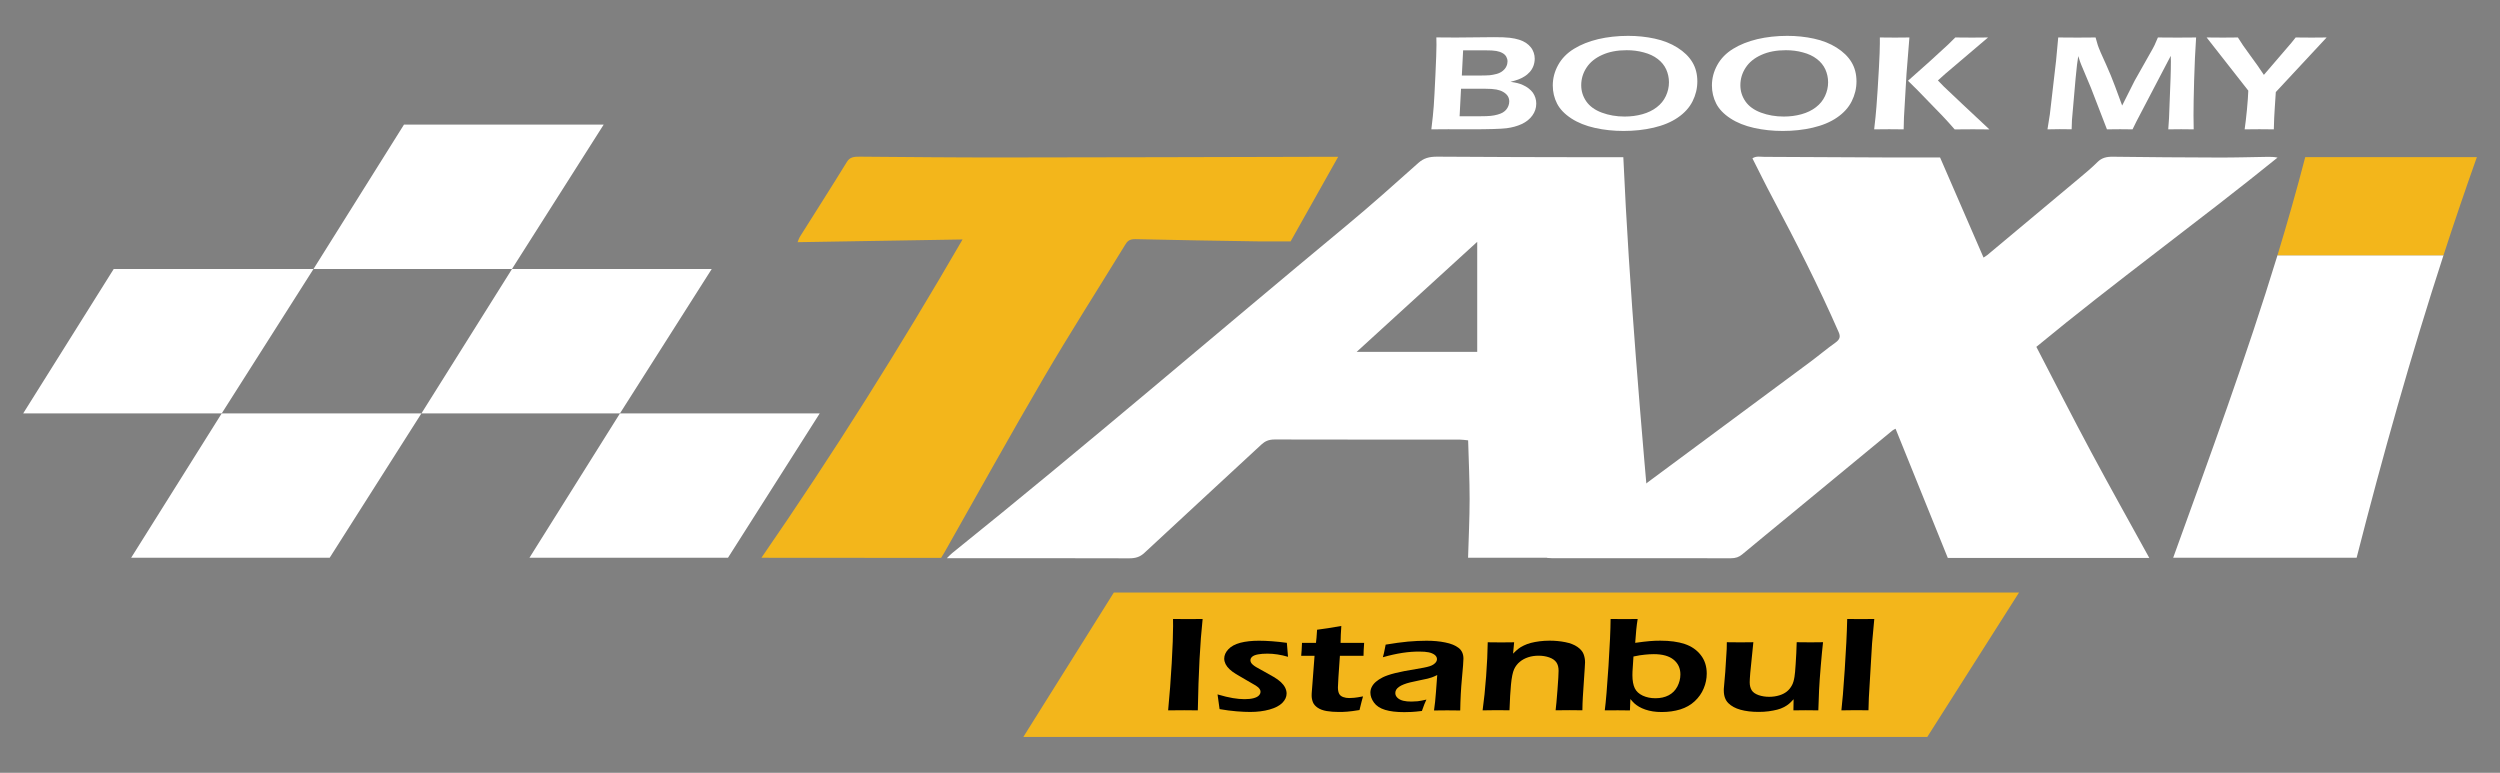
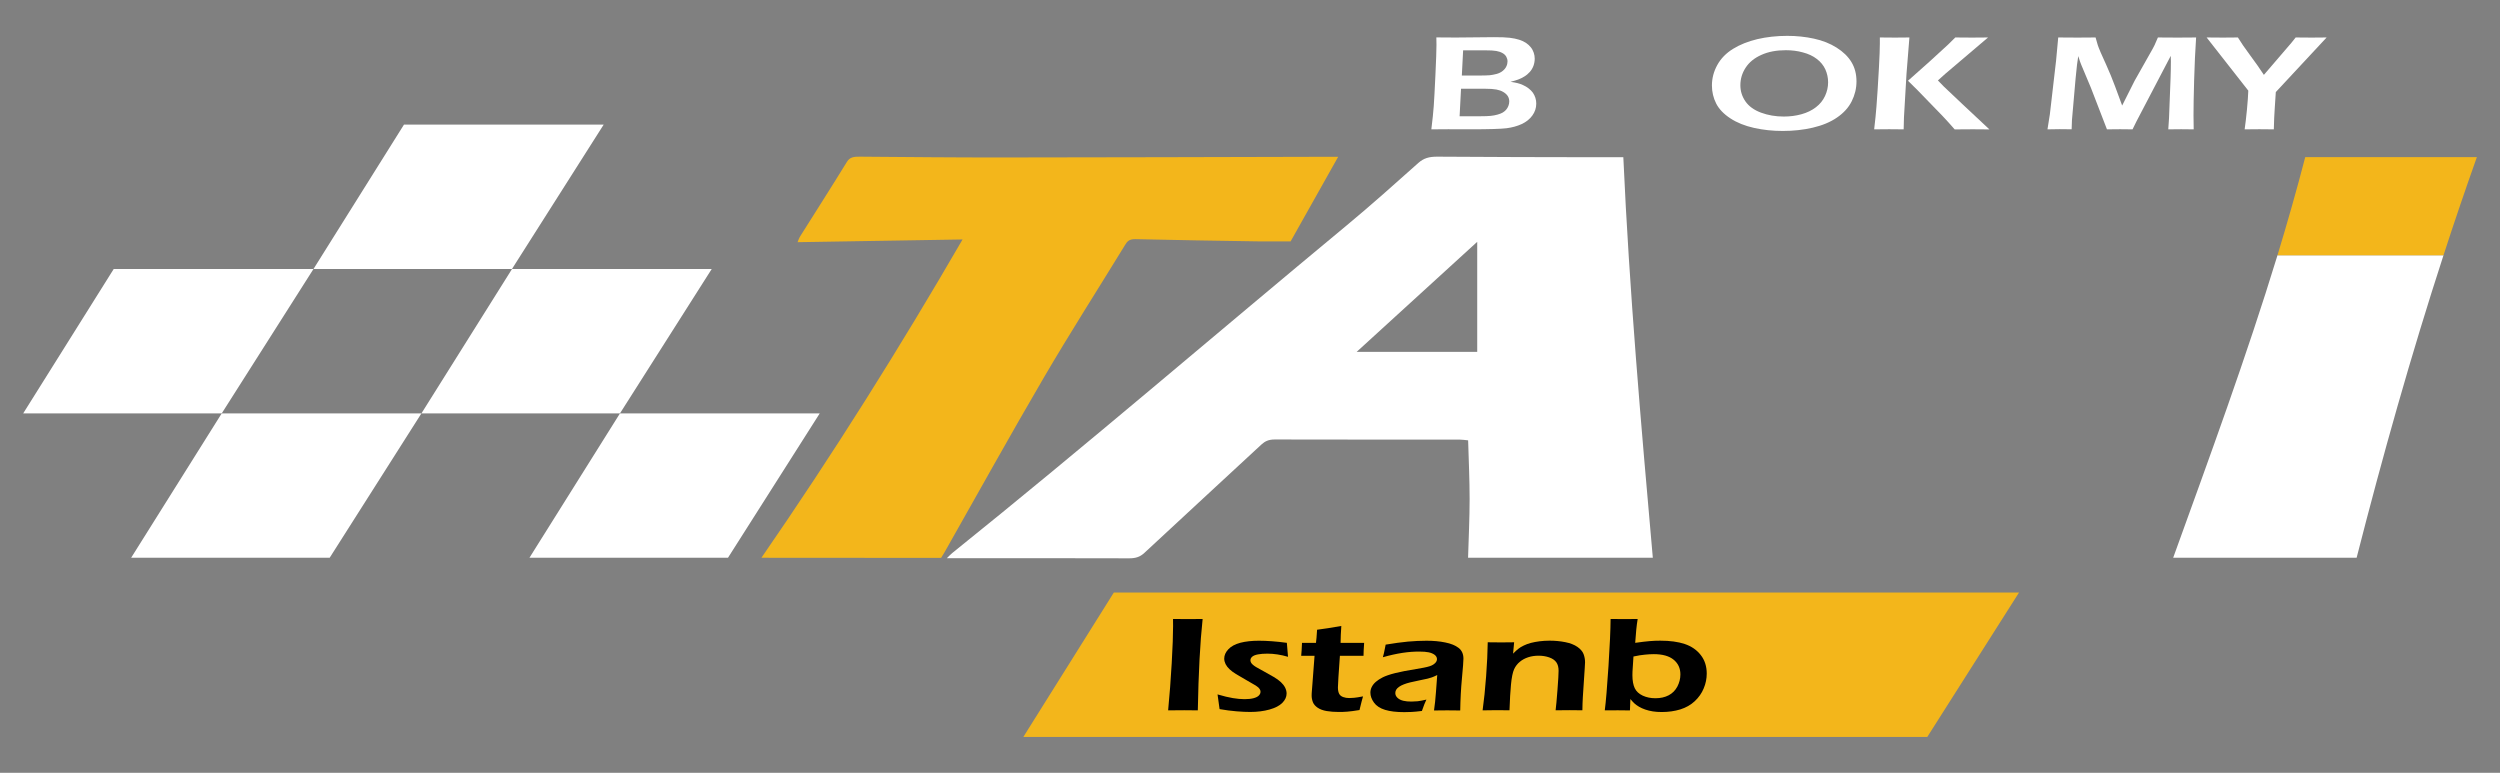
<svg xmlns="http://www.w3.org/2000/svg" version="1.1" id="Layer_1" x="0px" y="0px" viewBox="0 0 4043.4 1249.9" style="enable-background:new 0 0 4043.4 1249.9;" xml:space="preserve">
  <rect x="0" y="0" width="4043.4" height="1249.9" fill="#808080" stroke="none" />
  <style type="text/css">
	.st0{fill:#F3B61B;}
	.st1{fill:#FFFFFF;}
</style>
  <g>
    <polygon class="st0" points="2969.3,958.3 2942.5,958.3 2689.5,958.3 2646.3,958.3 2402.5,958.3 2366.4,958.3 2124.6,958.3    2079.4,958.3 1801.5,958.3 1655.1,1191.9 1933,1191.9 1976.2,1191.9 2220,1191.9 2254.1,1191.9 2499.8,1191.9 2541.1,1191.9    2796.1,1191.9 2820.9,1191.9 3117.1,1191.9 3265.5,958.3  " />
    <g>
      <path class="st1" d="M2315,209.2c1.9-15.4,3.2-28,3.9-37.8c0.7-9.8,1.6-26.5,2.7-50.2c1.1-23.7,1.7-39.9,1.7-48.8    c0-2.7-0.1-6.6-0.2-11.9c12.7,0.1,23.1,0.2,31.5,0.2c8.4,0,18.8-0.1,31.2-0.3c12.3-0.2,22.5-0.3,30.6-0.3c11.2,0,19.7,0.3,25.4,1    c5.7,0.7,10.7,1.7,15.1,3.1c4.4,1.4,8.1,3.1,11.1,5.1c3,2,5.6,4.4,7.8,7.1c2.2,2.7,3.8,5.7,4.8,8.8c1.1,3.2,1.6,6.4,1.6,9.6    c0,4.1-0.7,7.9-2,11.6c-1.4,3.7-3.3,7-5.9,9.9c-2.6,2.9-5.5,5.4-9,7.5c-3.4,2.1-6.7,3.7-9.8,4.8c-3.1,1.2-7.3,2.4-12.5,3.7    c4.7,0.7,8.5,1.4,11.3,2.1c2.8,0.7,5.8,1.7,9,3.2c3.2,1.4,6.3,3.2,9.1,5.4c2.9,2.2,5.1,4.6,6.9,7c1.7,2.5,3,5.2,4,8.2    c1,3,1.4,6.2,1.4,9.4c0,7-2.1,13.4-6.3,19.2c-4.2,5.8-9.9,10.4-17.2,13.8c-7.3,3.4-15.5,5.6-24.6,6.8c-9.1,1.1-28.4,1.7-57.9,1.7    l-36.4-0.1L2315,209.2z M2360.7,188h34.2c6.9,0,12.3-0.2,16.2-0.6c3.9-0.4,7.6-1.1,11.1-2.1c3.5-1,6.3-2.1,8.3-3.3    c2-1.2,3.8-2.7,5.4-4.5c1.6-1.8,2.8-3.9,3.7-6.2c0.9-2.3,1.4-4.7,1.4-7.1c0-3.3-0.8-6.3-2.4-8.8c-1.6-2.5-4-4.7-7.2-6.6    c-3.2-1.9-6.9-3.2-11.1-4c-4.2-0.8-10.6-1.3-19.3-1.3h-38L2360.7,188z M2364.3,122.2h24.2c10.3,0,17.2-0.2,20.8-0.5    c3.6-0.4,7.3-1.1,11.2-2.1c3.9-1.1,7.2-2.7,9.9-4.9c2.7-2.2,4.7-4.6,5.9-7.3c1.3-2.6,1.9-5.4,1.9-8.1c0-2.7-0.7-5.2-2-7.6    c-1.4-2.4-3.4-4.4-6.2-5.9c-2.8-1.6-6.2-2.7-10.1-3.4c-4-0.7-9.7-1-17.4-1h-36.1L2364.3,122.2z" />
-       <path class="st1" d="M2633.3,58c15,0,29.3,1.5,43.1,4.5c13.8,3,26,7.8,36.6,14.5c10.6,6.7,18.7,14.5,24.1,23.5    c5.4,8.9,8.1,19.3,8.1,31.2c0,11.2-2.6,21.9-7.7,32.1c-5.1,10.2-13.1,19-23.8,26.3c-10.7,7.4-23.8,12.8-39.2,16.4    c-15.4,3.6-31.6,5.3-48.6,5.3c-16.1,0-31.5-1.6-46.3-4.9c-14.8-3.3-27.6-8.4-38.3-15.4c-10.7-7-18.4-15-23-24    c-4.6-9-6.9-18.8-6.9-29.3c0-11.5,2.9-22.6,8.7-33.1c5.8-10.5,14.3-19.2,25.5-26.1c11.2-6.9,24.3-12.1,39.3-15.7    C2599.9,59.8,2616,58,2633.3,58z M2630.9,81.2c-15.2,0-28.4,2.5-39.6,7.6c-11.2,5-19.7,11.9-25.4,20.7c-5.7,8.7-8.5,18.2-8.5,28.4    c0,9.4,2.7,18.1,8.2,26.1c5.5,7.9,13.9,14,25.2,18.2c11.3,4.2,23.6,6.3,36.8,6.3c9.9,0,19.4-1.2,28.5-3.7    c9-2.5,16.8-6.2,23.4-11.3c6.6-5,11.5-11.1,14.8-18.2c3.3-7.1,5-14.5,5-22.2c0-7.2-1.5-14.1-4.4-20.7c-3-6.6-7.6-12.3-13.8-17    c-6.2-4.8-13.7-8.3-22.5-10.6C2649.7,82.3,2640.5,81.2,2630.9,81.2z" />
      <path class="st1" d="M2890.7,58c15,0,29.3,1.5,43.1,4.5c13.8,3,26,7.8,36.6,14.5c10.6,6.7,18.7,14.5,24.1,23.5    c5.4,8.9,8.1,19.3,8.1,31.2c0,11.2-2.6,21.9-7.7,32.1c-5.1,10.2-13.1,19-23.8,26.3c-10.7,7.4-23.8,12.8-39.2,16.4    c-15.4,3.6-31.6,5.3-48.6,5.3c-16.1,0-31.5-1.6-46.3-4.9c-14.8-3.3-27.6-8.4-38.3-15.4c-10.7-7-18.4-15-23-24    c-4.6-9-6.9-18.8-6.9-29.3c0-11.5,2.9-22.6,8.7-33.1c5.8-10.5,14.3-19.2,25.5-26.1c11.2-6.9,24.3-12.1,39.3-15.7    C2857.3,59.8,2873.4,58,2890.7,58z M2888.3,81.2c-15.2,0-28.4,2.5-39.6,7.6c-11.2,5-19.7,11.9-25.4,20.7    c-5.7,8.7-8.5,18.2-8.5,28.4c0,9.4,2.7,18.1,8.2,26.1c5.5,7.9,13.9,14,25.2,18.2c11.3,4.2,23.6,6.3,36.8,6.3    c9.9,0,19.4-1.2,28.5-3.7c9-2.5,16.8-6.2,23.4-11.3c6.6-5,11.5-11.1,14.8-18.2c3.3-7.1,5-14.5,5-22.2c0-7.2-1.5-14.1-4.4-20.7    c-3-6.6-7.6-12.3-13.8-17c-6.2-4.8-13.7-8.3-22.5-10.6C2907.2,82.3,2897.9,81.2,2888.3,81.2z" />
      <path class="st1" d="M3031.2,209.2c1.7-14.2,2.9-26.5,3.7-36.8c1.2-14.7,2.5-35.6,4-62.5c1-18.4,1.5-31.5,1.5-39.2V60.6    c12.5,0.1,20.7,0.2,24.6,0.2c2.6,0,10.4-0.1,23.2-0.2l-4.7,58.8l-4.1,70.4l-0.5,19.4l-23.3-0.2    C3052.9,209,3044.8,209.1,3031.2,209.2z M3085.9,130.6l34.2-30.4l31.2-28.6c2.2-2.1,5.9-5.8,11.1-11l27.1,0.2    c1.1,0,9.7-0.1,25.9-0.2l-69.3,58.9l-11.8,10.6l9.5,9.8c1.4,1.4,11.4,10.8,29.9,28.3l43.9,41.1l-26.8-0.2    c-4.7,0-14.5,0.1-29.4,0.2l-9.6-10.9c-1.8-2.1-5-5.6-9.6-10.4l-41-42.3L3085.9,130.6z" />
      <path class="st1" d="M3311.5,209.2l3.9-24.6l10-86.4l3.5-37.6c14.3,0.1,24.8,0.2,31.4,0.2c5.3,0,15-0.1,29-0.2    c1.6,5.9,2.8,10.1,3.6,12.5c0.8,2.5,2.4,6.4,4.7,11.9c2.3,5.4,5.3,12,8.9,19.8c5.3,11.8,10.1,23.4,14.3,34.8l11.5,31.1l20.1-40    l29.3-51.9c1-1.7,2-3.8,3.1-6c1.1-2.3,2.8-6.4,5.3-12.2c12,0.1,22.6,0.2,32,0.2c6.2,0,16.2-0.1,29.8-0.2    c-1.4,20.9-2.5,44-3.2,69.3c-0.7,25.3-1,44.2-1,56.7c0,6,0.1,13.6,0.3,22.6c-9.9-0.1-16.7-0.2-20.3-0.2c-5.2,0-12.2,0.1-20.8,0.2    c0.6-7.4,1-13.5,1.2-18.3l2.5-64.8c0.3-9.1,0.5-18.1,0.5-27l-0.2-8.8l-55.4,105.9l-6.4,13c-9.8-0.1-16.5-0.2-20.1-0.2    c-4.5,0-11.7,0.1-21.3,0.2l-25.9-67.1c-0.9-2.4-3-7.4-6.3-15l-9.3-22.2c-0.9-2.1-1.6-3.8-2-5.2c-0.4-1.3-1.4-4.3-2.9-9l-2,13.9    c-0.5,4.4-1.3,11.8-2.3,22.2l-5.9,67.5c-0.2,3.3-0.3,8.3-0.5,14.8l-19.4-0.2C3328,209,3321.4,209.1,3311.5,209.2z" />
      <path class="st1" d="M3630.4,209.2c1.2-8.1,2.4-18.6,3.7-31.6c1.2-13,2-23.3,2.2-31l-67.4-86c11.3,0.1,20.2,0.2,26.5,0.2    c6,0,14-0.1,24.1-0.2c4.5,7.5,11.1,17.1,19.7,28.7c8.6,11.6,16.1,22.2,22.3,31.8l44.8-52.2c1.5-1.8,3.7-4.6,6.6-8.3    c9.7,0.1,18.4,0.2,25.9,0.2c3.9,0,12-0.1,24.2-0.2l-82.2,88.3l-1.8,27.5c-0.6,8.1-1.1,19.1-1.4,32.8c-10.7-0.1-18.6-0.2-23.5-0.2    C3649,209,3641.2,209.1,3630.4,209.2z" />
    </g>
    <g>
      <path d="M1889.3,1148.9c2.4-24.8,4.3-50.3,5.8-76.4c1.5-26.1,2.2-46,2.2-59.8l-0.1-11.6l25,0.2c1.4,0,9-0.1,22.9-0.2    c-4.1,38-6.7,87.2-7.8,147.8l-22-0.2C1911.7,1148.7,1903,1148.8,1889.3,1148.9z" />
      <path d="M1972.5,1146.9l-3.3-23.8c9.8,2.9,18.1,4.9,24.9,6c6.8,1.1,13,1.7,18.7,1.7c5.7,0,10.5-0.5,14.4-1.5    c3.9-1,6.8-2.4,8.7-4.3c1.9-1.9,2.8-3.9,2.8-6c0-0.9-0.1-1.8-0.4-2.6c-0.3-0.8-0.7-1.6-1.4-2.5c-0.6-0.9-1.4-1.7-2.2-2.4    c-0.9-0.8-2-1.6-3.5-2.6c-1.5-1-3.6-2.2-6.4-3.7l-8.1-4.7c-7.8-4.4-13.7-7.9-17.8-10.4c-4.1-2.5-7.5-5.1-10.3-7.7    c-2.8-2.6-4.9-5.4-6.4-8.3c-1.4-2.9-2.2-5.9-2.2-8.9c0-5.3,2.2-10.3,6.7-15.1s10.9-8.2,19.4-10.5c8.5-2.2,18.5-3.3,30-3.3    c13.1,0,28.2,1.1,45.2,3.4l1.9,22.6c-11.6-3.4-22.7-5.1-33.4-5.1c-5.8,0-10.9,0.4-15.2,1.2c-4.3,0.8-7.5,2.1-9.4,3.8    c-1.9,1.7-2.8,3.6-2.8,5.7c0,1.2,0.3,2.4,0.9,3.6c0.6,1.2,1.6,2.4,3.1,3.7c1.5,1.3,3.2,2.5,5.2,3.7c1.9,1.2,6,3.4,12.2,6.8    c6.2,3.4,11.6,6.5,16.3,9.2c4.6,2.7,8.5,5.5,11.5,8.3c3,2.8,5.3,5.8,6.9,8.9c1.6,3.2,2.4,6.4,2.4,9.6c0,5.4-2.3,10.4-6.9,15.1    c-4.6,4.6-11.5,8.2-20.8,10.8c-9.3,2.6-19.7,3.9-31.2,3.9c-6,0-13.3-0.3-21.9-1C1991.4,1149.8,1982.3,1148.6,1972.5,1146.9z" />
      <path d="M2204.5,1126.3c-1.2,4-3.1,11.3-5.7,22.1c-8.4,1.4-15,2.2-19.8,2.6c-4.8,0.4-9.3,0.5-13.5,0.5c-7.4,0-14-0.5-19.9-1.5    c-5.8-1-10.7-2.8-14.5-5.4c-3.8-2.6-6.4-5.6-7.7-9c-1.3-3.4-2-7-2-10.7c0-0.9,0-2.2,0.1-3.8c0.1-1.6,0.5-6.7,1.2-15.4l3.4-45    h-21.6c0.5-4.3,0.9-11.3,1.3-20.9h22.6c0.6-4.2,1.2-11.3,1.8-21.3l17.7-2.5c3.7-0.5,10.9-1.7,21.5-3.6c-0.7,9.7-1.1,18.9-1.2,27.4    h38.1c-0.7,9.7-1,16.7-1,20.9h-38.2c-2.1,29.4-3.2,46.4-3.2,51c0,4.5,0.7,7.9,2,10.4c1.3,2.5,3.5,4.2,6.5,5.3    c3,1.1,6.2,1.6,9.6,1.6c2.5,0,5.1-0.1,7.9-0.4C2192.8,1128.4,2197.6,1127.6,2204.5,1126.3z" />
      <path d="M2236.6,1063c1.4-5.2,2.3-8.8,2.6-10.9c0.3-2.1,1-5.3,1.9-9.5c13.6-2.3,25.6-3.9,36-4.9c10.4-0.9,20.4-1.4,30.1-1.4    c11,0,21.1,0.9,30.3,2.8c9.2,1.8,16.4,4.8,21.6,8.8c5.2,4,7.8,9.9,7.8,17.4c0,4.1-0.8,14.6-2.4,31.5c-1.6,16.9-2.5,34.3-2.8,52.3    c-7.6-0.1-14.6-0.2-21-0.2c-6.1,0-13.2,0.1-21.4,0.2c1.3-8.7,2.4-18.8,3.2-30.3l2-27c-3.8,1.8-6.7,3.1-8.7,3.8    c-2,0.7-4.2,1.4-6.8,2c-2.5,0.6-6.9,1.6-13.2,2.8c-6.3,1.3-11.3,2.4-15.1,3.3c-3.8,0.9-7.2,2-10.3,3.2c-3.1,1.2-5.6,2.5-7.7,4    c-2.1,1.5-3.6,3-4.6,4.7c-0.9,1.6-1.4,3.4-1.4,5.3c0,3,1.2,5.6,3.7,7.9c2.4,2.2,5.5,3.7,9.2,4.6c3.7,0.9,8,1.3,13,1.3    c3.2,0,6.6-0.2,10.1-0.5c3.5-0.4,8.3-1.3,14.3-2.7c-2.1,4.1-4.5,10.3-7.3,18.4c-7.1,0.9-12.7,1.4-16.9,1.6    c-4.2,0.2-8.1,0.3-11.7,0.3c-12.6,0-22.9-1.2-31-3.7s-14.1-6.4-17.9-11.7c-3.8-5.3-5.8-10.7-5.8-16.1c0-3.1,0.7-6.2,2.2-9.2    c1.5-3,3.7-5.8,6.6-8.3c2.9-2.5,6.6-5,11.2-7.3c4.6-2.3,11.2-4.6,19.9-6.8c8.7-2.2,20.2-4.4,34.5-6.7c3.8-0.6,7.7-1.3,11.8-2.1    c4.1-0.8,7.4-1.6,9.8-2.4c2.4-0.8,4.6-1.8,6.4-3.1c1.8-1.3,3.1-2.6,4-4c0.8-1.4,1.3-2.8,1.3-4.2c0-2.8-1.3-5.2-3.8-7.1    c-2.6-1.9-5.8-3.3-9.9-4.1c-4.1-0.8-8.5-1.1-13.4-1.1C2278.7,1053.5,2258.6,1056.7,2236.6,1063z" />
      <path d="M2397.9,1148.9c2.3-16.4,4.2-34.8,5.7-55.2c1.5-20.4,2.4-38.7,2.6-54.9c9.2,0.1,16.5,0.2,22,0.2c6.5,0,13.4-0.1,20.7-0.2    l-1.7,18.4c3.1-3.2,5.8-5.7,8.2-7.6c2.3-1.9,5.3-3.7,9-5.5c3.6-1.8,7.5-3.2,11.7-4.3c4.1-1.1,8.8-1.9,13.9-2.6    c5.1-0.6,10.5-1,16.1-1c8.9,0,17.4,0.8,25.5,2.4c8.1,1.6,14.7,4.2,19.7,7.7c5,3.5,8.3,7.4,9.9,11.6c1.6,4.2,2.4,8.6,2.4,13.3    c0,1.9-0.2,5.1-0.5,9.3l-3.1,47.3c-0.4,6.6-0.6,13.6-0.7,21c-7.9-0.1-14.7-0.2-20.3-0.2c-7.6,0-15.3,0.1-23,0.2    c0.8-6.3,1.8-17.2,3-32.9c1.2-15.6,1.8-26,1.8-31c0-5.7-1.2-10.3-3.7-13.8c-2.5-3.5-6.4-6.1-11.6-7.9c-5.2-1.8-10.9-2.7-17-2.7    c-6,0-11.6,0.8-16.8,2.5c-5.2,1.7-9.7,4.1-13.5,7.3c-4,3.2-7.1,7.3-9.3,12c-2.3,5.1-4,13.4-5.1,25c-1,10.3-1.8,24.1-2.4,41.5    c-7.7-0.1-14.7-0.2-20.9-0.2C2414.6,1148.7,2406.9,1148.8,2397.9,1148.9z" />
      <path d="M2595.5,1148.9c1.8-13.7,3.8-37.6,6-71.5c2.2-34,3.3-59.4,3.4-76.3c8.9,0.1,16.6,0.2,23,0.2c6.5,0,13.4-0.1,20.8-0.2    c-1.7,10.2-3,23-4,38.6c9.8-1.4,17.6-2.3,23.4-2.8c5.8-0.5,11.5-0.7,17.2-0.7c15.7,0,28.9,1.8,39.6,5.4    c10.7,3.6,19.3,9.5,25.8,17.8c6.5,8.3,9.7,18.3,9.7,30c0,8.2-1.6,16.2-4.9,24c-3.2,7.8-8.1,14.7-14.5,20.7    c-6.4,6-14.2,10.4-23.4,13.3c-9.2,2.8-19.2,4.2-29.9,4.2c-5.2,0-10-0.3-14.4-1c-4.4-0.7-8.5-1.7-12.3-3c-3.7-1.3-7.1-2.8-10-4.5    c-2.9-1.7-5.4-3.5-7.3-5.2c-1.9-1.7-4.2-4.2-6.8-7.3l-0.7,18.4c-8.2-0.1-14.6-0.2-19.3-0.2    C2613.2,1148.7,2606.1,1148.8,2595.5,1148.9z M2641.9,1061.8l-1.2,18.5c-0.3,4-0.5,7.8-0.5,11.6c0,9,1.3,16,3.8,21.2    s6.8,9.1,12.9,12c6.1,2.8,12.9,4.2,20.5,4.2c8.3,0,15.4-1.6,21.5-4.8c6.1-3.2,10.7-7.9,14-14.1c3.2-6.2,4.9-12.7,4.9-19.6    c0-9.9-3.6-17.8-10.9-23.8c-7.3-6-18-9-32.1-9c-4.6,0-9.4,0.3-14.3,0.8C2655.5,1059.2,2649.3,1060.2,2641.9,1061.8z" />
-       <path d="M2940.9,1148.9c-8.8-0.1-15.5-0.2-20.2-0.2c-5.9,0-12.6,0.1-20.1,0.2l0.3-18c-2.8,3-5.2,5.5-7.3,7.3    c-2.1,1.8-4.8,3.6-8.2,5.4c-3.4,1.8-7.1,3.2-11.1,4.2c-4,1-8.6,1.9-13.7,2.6c-5.1,0.7-10.6,1-16.4,1c-11.2,0-20.9-1.2-29.2-3.5    c-8.3-2.3-14.9-5.9-19.7-10.7c-4.8-4.8-7.3-11.6-7.3-20.5v-2.3l2.4-27.9l2.3-36.8c0.1-3,0.2-6.6,0.2-11c9.5,0.1,16.9,0.2,22.3,0.2    c5.7,0,12.6-0.1,20.6-0.2l-5,49.4c-0.3,3.8-0.5,7.1-0.7,9.7c-0.1,2.6-0.2,4.5-0.2,5.7c0,5.2,1.1,9.5,3.2,12.9    c2.1,3.4,5.9,6,11.2,7.9c5.3,1.8,11.1,2.7,17.1,2.7c5.8,0,11.3-0.8,16.5-2.4c4.7-1.4,8.7-3.5,12-6.1c3.3-2.6,6.2-6.1,8.5-10.5    c1.7-3.2,3-7.6,3.9-13.2c0.7-4,1.3-10.8,1.9-20.5c0.8-11.7,1.4-23.6,1.7-35.6c9.9,0.1,17.5,0.2,22.7,0.2c5.9,0,12.5-0.1,19.9-0.2    c-1.2,10.3-2.4,23.2-3.7,38.7c-1.3,15.5-2.2,28.3-2.7,38.3C2941.6,1125.9,2941.2,1137,2940.9,1148.9z" />
-       <path d="M2978.2,1148.9c1.5-12.2,3.3-34.1,5.4-65.8c2.1-31.7,3.5-59,4-82c10.4,0.1,17.8,0.2,22.2,0.2c5.9,0,13.1-0.1,21.6-0.2    l-3.6,39.5l-5.2,88.1l-0.6,20.1c-8.2-0.1-15.1-0.2-20.8-0.2C2999.2,1148.7,2991.6,1148.8,2978.2,1148.9z" />
    </g>
    <polygon class="st1" points="1325.8,668.6 1002.7,668.6 856.3,902.1 1177.4,902.1  " />
    <polygon class="st1" points="1151.1,435.1 828.1,435.1 681.6,668.6 1002.7,668.6  " />
    <polygon class="st1" points="507,435.1 183.9,435.1 37.5,668.6 358.6,668.6  " />
    <polygon class="st1" points="976.4,201.5 653.4,201.5 507,435.1 828,435.1  " />
    <polygon class="st1" points="681.6,668.6 358.6,668.6 212.1,902.1 533.2,902.1  " />
    <path class="st1" d="M2673.2,902.1c-99,0-198,0-298.8,0c0.9-31.8,2.5-63.4,2.5-95c0-31.4-1.5-62.8-2.4-94.9   c-5.3-0.5-9.5-1.2-13.6-1.2c-99.7-0.1-199.4,0.1-299.1-0.2c-10.1,0-15.9,2.9-21.8,8.3c-62.9,58.4-126.3,116.6-189.1,175.1   c-6.8,6.3-13.6,8.8-24.6,8.8c-93.1-0.3-186.2-0.2-279.3-0.2c-4.3,0-8.6,0-15.6,0c3.9-3.8,6.1-6.2,8.8-8.4   c216.6-174.1,425-353.4,637.8-529.8c39.8-33,77.9-67.1,116-101.1c8.6-7.6,17.3-10.2,30.7-10.1c85.4,0.7,170.8,0.7,256.1,0.9   c14.2,0,28.4,0,44.7,0C2635.2,470.4,2654.1,685.9,2673.2,902.1z M2389.2,391.1c-65.6,59.9-129.5,118.2-195,178   c66.7,0,130.2,0,195,0C2389.2,510.1,2389.2,451.8,2389.2,391.1z" />
-     <path class="st1" d="M3476.2,902.4c-109.8,0-217.7,0-325.9,0c-28.1-69.5-56.1-138.8-84.5-209c-2.2,1.2-3.9,1.9-5.2,3   c-56.3,46.4-112.6,92.8-168.8,139.2c-24.7,20.4-49.6,40.6-74.1,61.1c-5.1,4.2-10.3,6.2-18.3,6.2c-96.4-0.2-192.9-0.1-289.3-0.1   c-2.1,0-4.3-0.2-8.5-0.5c3.5-3.1,5.8-5.5,8.6-7.6c138.9-102.9,277.8-205.8,416.7-308.7c14.2-10.5,27.5-21.8,42-32.1   c7.3-5.3,7.9-10,4.8-16.9c-32.2-73.6-69-146-107.4-218.1c-11.1-20.8-21.3-41.8-32-62.8c6.1-4.2,13-2.4,19.2-2.4   c68.3,0.2,136.6,0.7,205,1c25.8,0.1,51.7,0,79.3,0c23.1,53.1,46.5,107.1,70.3,161.9c2.3-1.6,4.4-2.7,6.1-4.1   c49.8-41.5,99.5-83.1,149.2-124.7c10.1-8.4,20.2-16.9,29.2-25.9c6.6-6.5,14.1-8.6,25.1-8.4c56.7,0.8,113.5,1.1,170.2,1.3   c26.4,0.1,52.9-0.7,79.3-1.1c5.2-0.1,10.5,0,16.4,1.2c-127.7,103.4-262.9,201-390.1,306.1c29.4,56.6,58.4,113.7,88.8,170.4   C3412.6,787.9,3444.2,844.3,3476.2,902.4z" />
    <path class="st0" d="M1231.5,902.1c116.7-169,223.9-339.8,325.3-514.8c-89.8,1.5-177.4,2.9-266.8,4.4c1.5-3.6,2.1-6.1,3.5-8.4   c25.5-40.6,51.4-81,76.4-121.7c4.6-7.5,11.2-8.3,20.7-8.2c77.1,0.6,154.2,1.4,231.4,1.3c173-0.1,346-0.7,518.9-1.1c7,0,14,0,23.4,0   c-26.2,46.7-51.6,91.8-76.9,136.8c-17.8,0-35.3,0.2-52.7,0c-66.1-1-132.2-2.1-198.2-3.6c-11.2-0.3-13.9,4.6-17.3,10.1   c-43.7,71.3-89,142.1-131,213.9c-54.9,93.8-107.2,188.3-160.6,282.5c-1.7,2.9-3.5,5.8-5.5,9   C1425.8,902.1,1329.7,902.1,1231.5,902.1z" />
    <g>
      <path class="st1" d="M3514.8,902.1c99.5,0,197.8,0,296.7,0c41.9-163.9,87.7-326.9,140.5-489.2h-268.5    C3633.3,577.1,3573.6,739.3,3514.8,902.1z" />
      <path class="st0" d="M3728.4,254.1c-13.8,53.2-28.9,106.1-44.9,158.8H3952c17.2-53,35.2-105.9,54-158.8    C3912.2,254.1,3821.1,254.1,3728.4,254.1z" />
    </g>
  </g>
</svg>